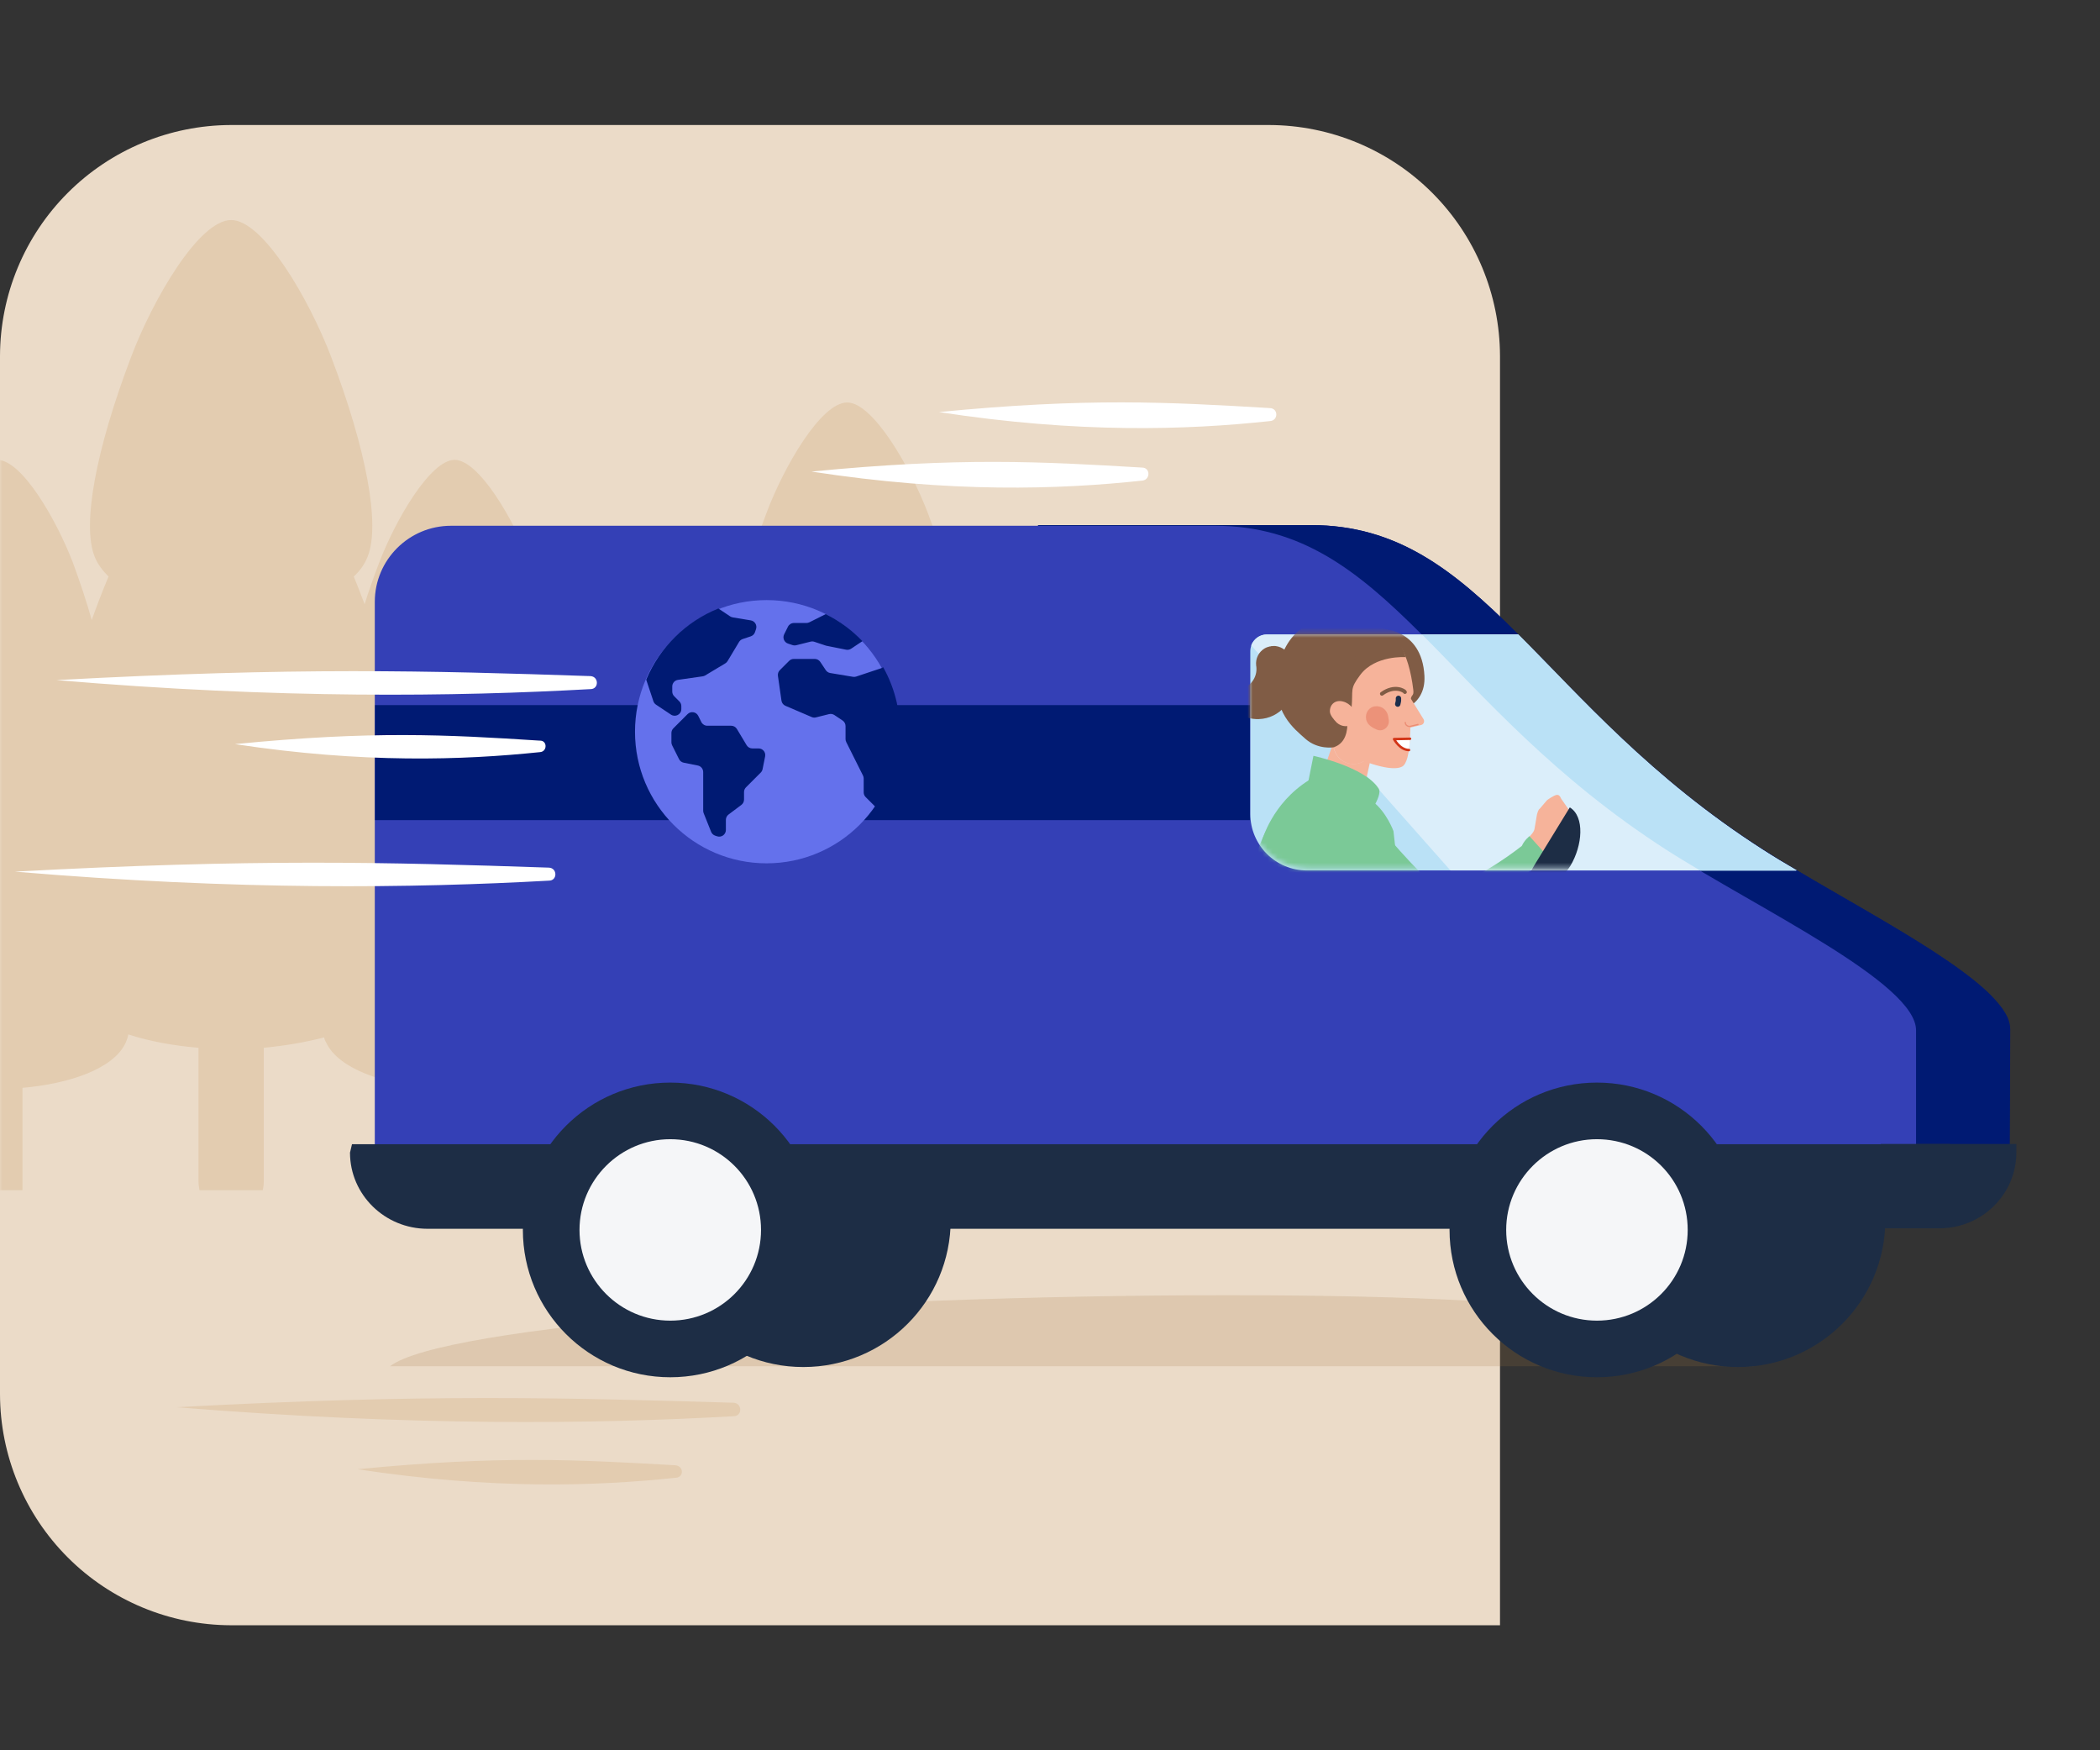
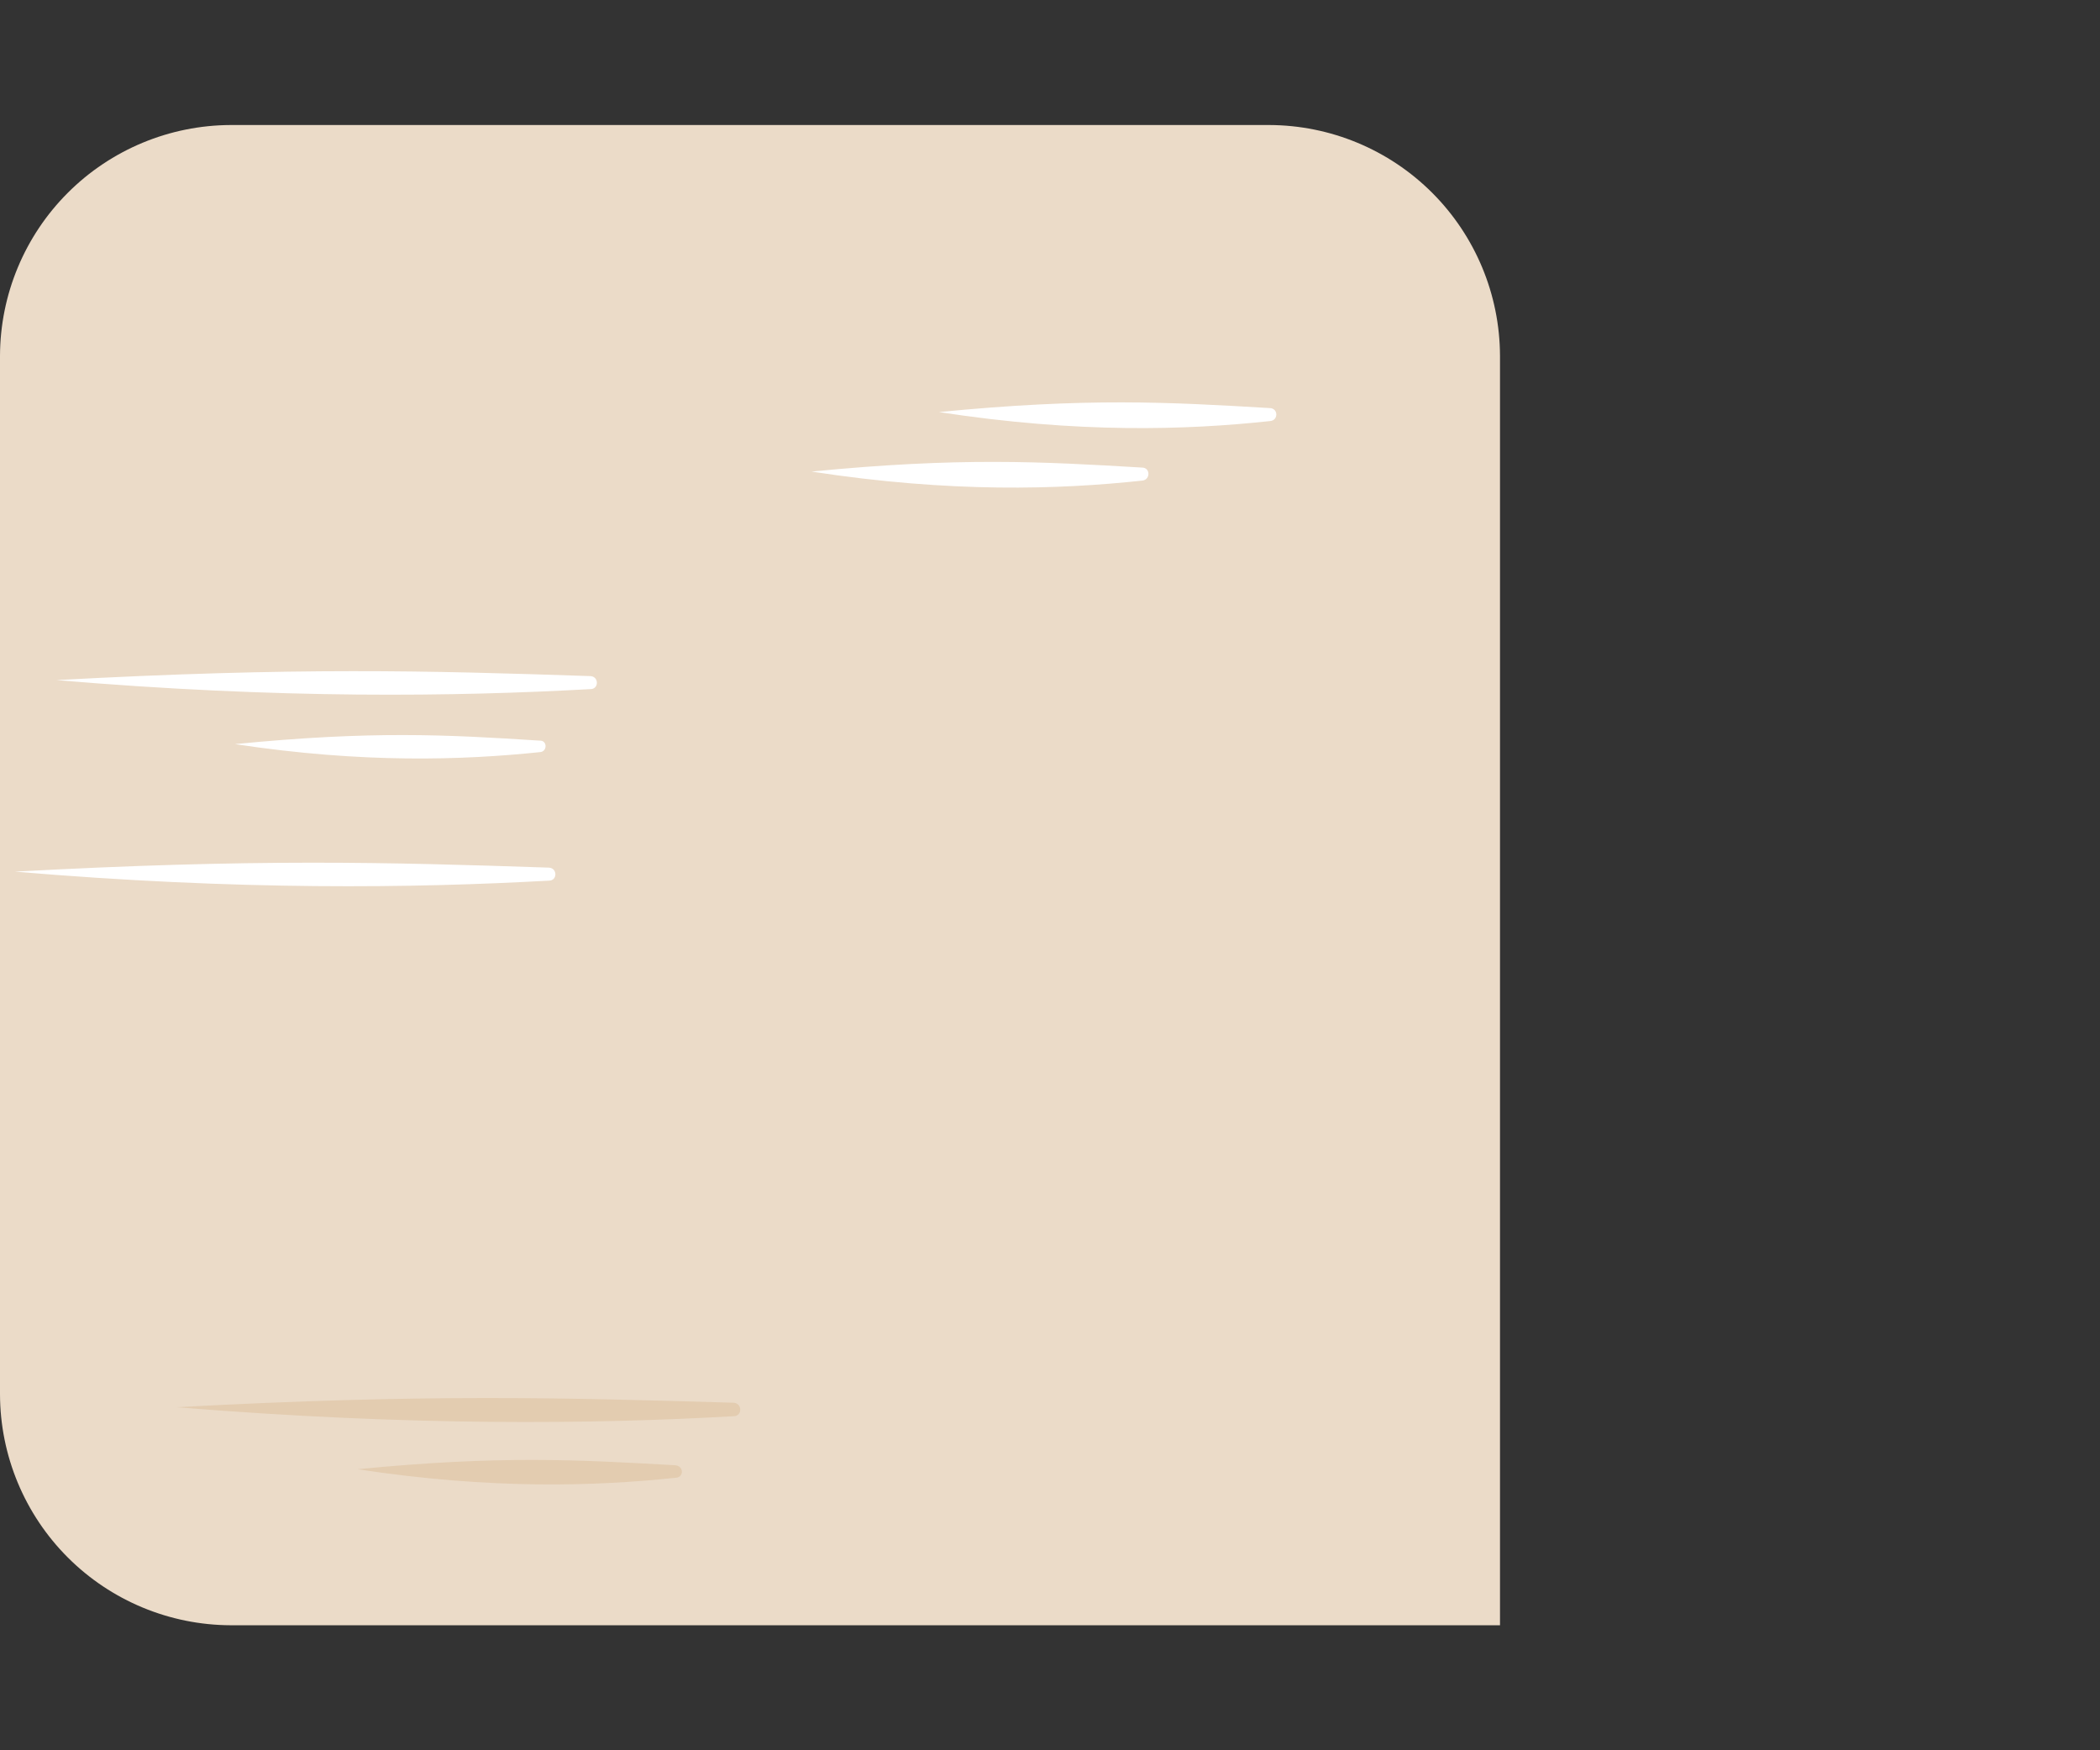
<svg xmlns="http://www.w3.org/2000/svg" width="420" height="350" viewBox="0 0 420 350" fill="none">
  <rect x="0" y="0" width="420" height="350" fill="#333333" stroke="none" />
  <path d="M300 325V71.154C299.964 58.925 295.09 47.206 286.442 38.558C277.794 29.91 266.075 25.036 253.845 25H46.154C33.925 25.036 22.206 29.91 13.558 38.558C4.91 47.206 0.036 58.925 0 71.154L0 278.845C0.036 291.075 4.91 302.794 13.558 311.442C22.206 320.09 33.925 324.964 46.154 325H300Z" fill="#EBDBC8" />
  <mask id="mask0_7879_1458" style="mask-type:alpha" maskUnits="userSpaceOnUse" x="0" y="25" width="420" height="300">
-     <path d="M420 325V71.154C419.964 58.925 415.09 47.206 406.442 38.558C397.794 29.91 386.075 25.036 373.845 25H46.154C33.925 25.036 22.206 29.91 13.558 38.558C4.91 47.206 0.036 58.925 0 71.154L0 278.845C0.036 291.075 4.91 302.794 13.558 311.442C22.206 320.09 33.925 324.964 46.154 325H420Z" fill="white" />
-   </mask>
+     </mask>
  <g mask="url(#mask0_7879_1458)">
    <path d="M222.43 190.736C223.715 189.846 224.704 188.758 225.297 187.572C227.077 183.617 225.297 174.52 220.551 163.149C221.342 162.457 221.935 161.567 222.232 160.677C223.814 156.722 222.133 147.526 217.782 136.056C215.112 129.036 209.476 119.346 205.521 119.346C201.566 119.346 195.93 129.036 193.26 136.056C192.37 138.33 191.579 140.604 190.986 142.681C190.393 141.198 189.8 139.715 189.206 138.231C190.195 137.243 190.986 136.254 191.48 134.968C193.557 129.827 191.283 117.665 185.548 102.536C181.988 93.242 174.572 80.486 169.431 80.486C164.19 80.486 156.774 93.341 153.313 102.536C147.578 117.665 145.304 129.827 147.381 134.968C147.875 136.155 148.666 137.243 149.655 138.231C148.666 140.703 147.677 143.076 146.886 145.351C146.095 142.483 145.106 139.418 143.821 136.056C141.151 129.036 135.515 119.346 131.56 119.346C127.605 119.346 121.969 129.036 119.299 136.056C114.948 147.526 113.267 156.821 114.849 160.677C115.245 161.567 115.838 162.358 116.53 163.149C116.234 163.94 115.838 164.83 115.542 165.621C114.652 160.281 112.575 153.558 109.411 146.043C110.4 145.153 111.092 144.164 111.587 143.076C113.564 138.231 111.389 126.86 106.049 112.622C102.786 103.92 95.766 91.956 90.921 91.956C86.076 91.956 79.055 104.019 75.792 112.622C74.705 115.489 73.716 118.258 72.925 120.829C72.233 119.049 71.541 117.17 70.75 115.292C72.035 114.105 72.925 112.82 73.518 111.336C76.089 105.008 73.32 89.979 66.201 71.29C61.85 59.919 52.655 44 46.228 44C39.801 44 30.605 59.821 26.254 71.29C19.135 89.979 16.366 105.008 18.937 111.336C19.53 112.82 20.519 114.105 21.706 115.292C20.42 118.357 19.333 121.224 18.344 123.993C17.355 120.433 16.07 116.577 14.586 112.523C11.323 104.019 4.402 91.956 -0.542 91.956C-5.387 91.956 -12.407 104.019 -15.67 112.622C-21.01 126.761 -23.185 138.231 -21.208 143.076C-20.713 144.164 -20.021 145.153 -19.032 146.043C-24.866 160.084 -27.041 171.257 -24.866 176.102C-24.174 177.585 -22.987 178.871 -21.306 180.057C-26.448 193.208 -28.228 203.689 -26.151 208.435C-23.68 213.775 -14.583 216.741 -5.486 217.532V237.901C-5.486 237.901 -5.486 237.901 -5.486 238H4.501C4.501 238 4.501 238 4.501 237.901V217.532C13.697 216.741 22.793 213.775 25.166 208.435C25.364 207.941 25.562 207.446 25.661 206.853C29.913 208.238 34.857 209.127 39.702 209.523V236.319C39.702 236.912 39.801 237.407 39.899 238H52.556C52.655 237.506 52.754 236.912 52.754 236.319V209.523C56.907 209.127 61.059 208.435 64.817 207.446C64.916 207.842 65.015 208.139 65.212 208.435C67.684 213.775 76.781 216.741 85.878 217.532V237.901C85.878 237.901 85.878 237.901 85.878 238H95.865C95.865 238 95.865 238 95.865 237.901V217.532C101.303 217.038 106.741 215.851 110.795 213.775C112.773 218.125 120.09 220.498 127.506 221.092V237.604C127.506 237.604 127.506 237.604 127.506 237.703H135.614C135.614 237.703 135.614 237.703 135.614 237.604V221.092C143.03 220.498 150.446 218.027 152.325 213.676C152.522 213.28 152.621 212.885 152.72 212.39C156.181 213.478 160.136 214.269 164.091 214.566V236.22C164.091 236.715 164.19 237.11 164.289 237.506H174.572C174.671 237.11 174.77 236.616 174.77 236.22V214.566C178.132 214.269 181.494 213.676 184.559 212.885C184.658 213.181 184.757 213.478 184.856 213.676C186.833 218.027 194.15 220.4 201.566 221.092V237.604C201.566 237.604 201.566 237.604 201.566 237.703H209.674C209.674 237.703 209.674 237.703 209.674 237.604V221.092C217.09 220.498 224.506 218.027 226.385 213.676C228.066 209.918 226.582 201.514 222.43 190.736Z" fill="#E3CCB0" />
    <path opacity="0.18" d="M350.805 273.207C340.438 265.199 324.005 259 245.64 259C167.32 259 88.367 265.153 78 273.207H350.805Z" fill="#A67641" />
    <path d="M377.071 243.899C377.071 260.176 363.879 273.361 347.593 273.361C331.306 273.361 318.114 260.176 318.114 243.899C318.114 227.622 331.306 214.437 347.593 214.437C363.879 214.437 377.071 227.622 377.071 243.899Z" fill="#1D2D45" />
    <path d="M386.716 245.445H333.309L207.523 105H262.204C296.687 105 307.287 140.827 352.461 169.789C369.202 180.519 397.407 194.068 401.547 203.525C401.865 204.298 402.047 205.026 402.047 205.753C402.047 216.12 401.956 230.214 401.956 230.214C401.956 238.625 386.716 245.445 386.716 245.445Z" fill="#001A73" />
    <path d="M398.407 199.297C389.627 190.295 366.835 179.019 352.46 169.789C307.286 140.827 296.687 105 262.158 105C232.679 105 207.477 107.683 207.477 107.683L291.955 199.297H398.407Z" fill="#001A73" />
    <path d="M403.275 228.759H295.641V245.627H387.854C396.361 245.627 403.275 238.852 403.275 230.441V228.759Z" fill="#1D2D45" />
    <path d="M190.144 243.899C190.144 260.176 176.952 273.361 160.665 273.361C144.379 273.361 131.187 260.176 131.187 243.899C131.187 227.622 144.379 214.437 160.665 214.437C176.952 214.437 190.144 227.622 190.144 243.899Z" fill="#1D2D45" />
    <path d="M367.7 244.673H90.199C81.783 244.673 74.959 238.898 74.959 230.442V120.368C74.959 111.957 81.783 105.137 90.199 105.137H243.007C277.535 105.137 288.135 141.01 333.354 170.017C351.505 181.656 383.213 196.524 383.213 206.026V230.487" fill="#3440B6" />
    <rect x="75" y="141" width="175" height="23" fill="#001A73" />
    <path fill-rule="evenodd" clip-rule="evenodd" d="M179.638 146.319C179.638 160.854 167.854 172.638 153.319 172.638C138.783 172.638 127 160.854 127 146.319C127 131.783 138.783 120 153.319 120C167.854 120 179.638 131.783 179.638 146.319Z" fill="#6471EC" />
    <path fill-rule="evenodd" clip-rule="evenodd" d="M176.482 133.516C176.407 133.559 176.328 133.594 176.246 133.621L171.236 135.291C171.03 135.36 170.81 135.377 170.596 135.341L166.046 134.583C165.682 134.522 165.36 134.314 165.156 134.008L164.056 132.358C163.809 131.987 163.393 131.765 162.948 131.765H158.766C158.413 131.765 158.074 131.905 157.824 132.155L155.962 134.017C155.666 134.314 155.526 134.732 155.585 135.147L156.293 140.101C156.359 140.561 156.66 140.954 157.087 141.137L162.341 143.388C162.608 143.503 162.906 143.527 163.188 143.456L165.812 142.8C166.176 142.709 166.562 142.776 166.874 142.984L168.514 144.077C168.884 144.325 169.107 144.741 169.107 145.186V147.789C169.107 147.996 169.155 148.2 169.248 148.385L170.923 151.735L172.597 155.084C172.69 155.269 172.738 155.473 172.738 155.68V158.445C172.738 158.798 172.878 159.137 173.128 159.387L175.189 161.447C181.032 153.167 181.596 142.266 176.641 133.426L176.482 133.516ZM151.72 149.663H150.468C150 149.663 149.567 149.417 149.326 149.016L147.379 145.771C147.138 145.369 146.705 145.124 146.237 145.124H141.46C140.956 145.124 140.494 144.839 140.269 144.388L139.648 143.146C139.241 142.333 138.157 142.157 137.515 142.8L136.098 144.216L134.673 145.641C134.423 145.891 134.283 146.23 134.283 146.583V148.44C134.283 148.647 134.331 148.851 134.424 149.036L135.807 151.803C135.991 152.171 136.334 152.433 136.737 152.513L139.566 153.079C140.189 153.204 140.637 153.75 140.637 154.385V162.114C140.637 162.284 140.669 162.451 140.732 162.609L142.223 166.336C142.368 166.699 142.667 166.981 143.038 167.105L143.422 167.232C144.285 167.52 145.176 166.878 145.176 165.969V163.944C145.176 163.525 145.373 163.13 145.708 162.879L148.273 160.955C148.609 160.703 148.806 160.308 148.806 159.889V158.384C148.806 158.03 148.947 157.692 149.197 157.442L152.152 154.486C152.338 154.3 152.465 154.063 152.516 153.806L153.026 151.256C153.191 150.432 152.561 149.663 151.72 149.663ZM150.16 124.057L146.535 123.453C146.348 123.421 146.17 123.351 146.013 123.246L143.673 121.681C137.156 124.305 131.959 129.426 129.241 135.905L130.676 140.218C130.769 140.499 130.954 140.741 131.201 140.906L133.543 142.468L134.195 142.902C135.081 143.492 136.266 142.858 136.266 141.794V141.204C136.266 140.851 136.126 140.512 135.876 140.262L134.841 139.227C134.591 138.977 134.451 138.638 134.451 138.285V137.269C134.451 136.606 134.939 136.044 135.595 135.95L140.539 135.244C140.715 135.219 140.884 135.159 141.036 135.067L145.058 132.654C145.246 132.541 145.403 132.385 145.515 132.197L147.813 128.367C147.977 128.094 148.233 127.889 148.534 127.788L150.158 127.247C150.556 127.114 150.868 126.802 151.001 126.404L151.205 125.792C151.464 125.016 150.967 124.191 150.16 124.057ZM172.486 128.211L170.222 129.721C169.928 129.916 169.568 129.988 169.221 129.918L165.305 129.135C165.251 129.124 165.198 129.11 165.145 129.093L162.869 128.334C162.629 128.254 162.37 128.244 162.124 128.305L159.246 129.025C159 129.086 158.742 129.076 158.502 128.996L157.604 128.697C156.835 128.441 156.471 127.562 156.834 126.837L157.594 125.317C157.82 124.865 158.281 124.58 158.786 124.58H161.279C161.485 124.58 161.689 124.532 161.874 124.44L165.151 122.801C167.895 124.158 170.378 125.99 172.486 128.211Z" fill="#001A73" />
    <path d="M352.598 169.926C330.125 155.513 316.25 139.418 303.694 126.87H253.425C251.56 126.87 250.059 128.37 250.059 130.234V162.742C250.059 169.017 255.154 174.064 261.386 174.064H359.422C357.011 172.654 354.69 171.29 352.598 169.926Z" fill="#BAE1F6" />
    <path d="M303.556 126.87H253.379C251.923 126.87 250.74 127.779 250.24 129.052L290.091 174.064H359.239C356.828 172.654 354.553 171.245 352.415 169.881C329.987 155.513 316.112 139.418 303.556 126.87Z" fill="#DBEEFA" />
    <path d="M333.399 170.017C335.446 171.336 337.721 172.7 340.087 174.109H359.284C356.873 172.7 354.599 171.29 352.46 169.926C329.987 155.513 316.112 139.418 303.556 126.87H284.404C296.96 139.464 310.881 155.559 333.399 170.017Z" fill="#BAE1F6" />
    <path d="M70.409 228.759L70 230.487C70 238.898 76.96 245.718 85.513 245.718H367.746C376.298 245.718 383.258 238.898 383.258 230.487V228.804H70.409V228.759Z" fill="#1D2D45" />
    <path d="M163.531 245.945C163.531 262.222 150.339 275.407 134.053 275.407C117.766 275.407 104.574 262.222 104.574 245.945C104.574 229.668 117.766 216.483 134.053 216.483C150.339 216.483 163.531 229.668 163.531 245.945Z" fill="#1D2D45" />
    <path d="M152.204 245.946C152.204 255.994 144.061 264.087 134.053 264.087C124.044 264.087 115.901 255.948 115.901 245.946C115.901 235.943 124.044 227.805 134.053 227.805C144.061 227.805 152.204 235.898 152.204 245.946Z" fill="#F5F6F8" />
    <path d="M348.866 245.945C348.866 262.222 335.674 275.407 319.388 275.407C303.101 275.407 289.909 262.222 289.909 245.945C289.909 229.668 303.101 216.483 319.388 216.483C335.674 216.483 348.866 229.668 348.866 245.945Z" fill="#1D2D45" />
    <path d="M337.54 245.946C337.54 255.994 329.396 264.087 319.388 264.087C309.38 264.087 301.237 255.948 301.237 245.946C301.237 235.943 309.38 227.805 319.388 227.805C329.442 227.805 337.54 235.898 337.54 245.946Z" fill="#F5F6F8" />
    <path d="M389.991 228.759H376.162V235.533H389.991V228.759Z" fill="#1D2D45" />
    <mask id="mask1_7879_1458" style="mask-type:alpha" maskUnits="userSpaceOnUse" x="249" y="126" width="110" height="48">
      <path d="M352.056 169.518C329.689 155.173 315.879 139.154 303.382 126.664H253.35C251.494 126.664 250 128.157 250 130.013V162.368C250 168.613 255.071 173.636 261.274 173.636H358.848C356.448 172.233 354.139 170.876 352.056 169.518Z" fill="#BAE1F6" />
    </mask>
    <g mask="url(#mask1_7879_1458)">
      <path d="M275.983 125.719C275.983 125.719 284.383 125.475 284.887 135.161C285.222 141.787 278.573 142.507 278.573 142.507C278.573 142.507 275.076 145.872 271.787 141.416C268.498 136.959 265.666 126.277 275.983 125.719Z" fill="#805C45" />
-       <path d="M271.819 162.264C271.819 162.264 262.265 160.495 262.875 159.115C263.492 157.698 266.702 148.375 266.702 148.375L274.673 149.346L271.819 162.264Z" fill="#F6B39A" />
      <path d="M270.047 152.724C272.246 153.077 274.314 151.582 274.667 149.384C275.021 147.185 273.525 145.117 271.327 144.763C269.129 144.41 267.06 145.906 266.707 148.104C266.353 150.302 267.849 152.371 270.047 152.724Z" fill="#F5CCC6" />
      <path d="M280.414 153.302C282.327 152.287 282.064 144.973 282.125 140.239C282.135 138.724 282.846 139.383 282.654 137.913C282.21 134.147 281.213 130.915 280.111 129.299C278.756 127.331 272.085 130.848 268.083 133.004C263.999 135.186 258.01 137.607 258.982 139.785C260.581 143.386 264.635 148.16 268.321 150.153C272.683 152.526 278.413 154.38 280.414 153.302Z" fill="#F6B39A" />
      <path d="M284.703 143.803L282.109 139.614L281.292 145.665L284.242 144.973C284.728 144.857 284.977 144.275 284.703 143.803Z" fill="#F6B39A" />
      <path opacity="0.3" d="M281.058 144.461L281.071 144.619C281.156 145.061 281.618 145.329 282.059 145.245L283.597 144.87" stroke="#D03318" stroke-width="0.244" stroke-miterlimit="10" stroke-linecap="round" stroke-linejoin="round" />
      <path d="M270.084 152.73C272.261 153.08 274.31 151.599 274.66 149.422C275.01 147.244 273.529 145.196 271.352 144.846C269.174 144.496 267.125 145.977 266.775 148.154C266.425 150.332 267.907 152.38 270.084 152.73Z" fill="#F6B39A" />
      <path d="M258.651 135.804L258.24 132.316C258.092 130.815 256.994 129.666 255.653 129.295C255.318 129.202 254.939 129.141 254.542 129.194C254.466 129.182 254.384 129.207 254.346 129.201C254.27 129.189 254.226 129.221 254.144 129.247C254.107 129.241 254.063 129.272 253.987 129.26C253.583 129.351 253.212 129.486 252.91 129.67C251.746 130.378 251.072 131.669 251.232 133.095L251.271 133.335C251.51 135.473 250.014 137.527 247.875 137.766C247.162 137.846 246.48 137.736 245.86 137.481C245.132 137.17 244.404 137.83 244.597 138.561C244.623 138.643 244.649 138.725 244.681 138.769C245.626 141.838 248.561 143.904 251.767 143.797C255.989 143.659 259.117 139.923 258.651 135.804Z" fill="#805C45" />
      <path d="M272.527 123.996C265.763 122.287 258.893 126.316 257.146 133.073C256.232 136.582 256.909 140.113 258.673 142.924L270.306 141.683C270.662 137.774 269.867 137.879 272.047 134.963C275.022 130.969 281.135 131.408 281.135 131.408C280.271 128.313 277.976 125.417 272.527 123.996Z" fill="#805C45" />
      <path d="M266.764 149.436C268.414 148.845 269.422 147.413 269.49 144.818L268.06 139.922L268.328 138.254C268.718 135.828 269.766 133.663 270.885 131.782L272.249 129.59C274.194 126.442 275.223 124.391 270.592 123.686C262.55 122.432 256.753 126.322 255.537 134.37C254.283 142.413 258.948 145.807 261.086 147.745C263.605 149.978 266.764 149.436 266.764 149.436Z" fill="#805C45" />
      <path d="M265.978 142.231C265.976 140.792 267.132 139.889 268.586 140.279C270.046 140.63 271.248 142.106 271.244 143.583C271.252 144.013 271.04 144.367 270.726 144.628C269.771 145.486 268.312 145.368 267.361 144.515C266.694 143.824 265.976 142.97 265.978 142.231Z" fill="#F6B39A" />
      <path d="M276.379 138.732C278.975 136.855 280.939 138.182 280.985 138.383" stroke="#805C45" stroke-width="0.768" stroke-miterlimit="10" stroke-linecap="round" stroke-linejoin="round" />
      <path d="M279.547 140.796C279.652 140.385 279.72 140.202 279.692 139.653" stroke="#1C2E4C" stroke-width="1.075" stroke-miterlimit="10" stroke-linecap="round" stroke-linejoin="round" />
      <path opacity="0.25" d="M277.617 143.131L277.735 143.849C278.02 145.218 276.74 146.412 275.418 145.927C274.943 145.734 274.475 145.503 274.063 145.165C272.573 144.031 273.082 141.585 274.886 141.253C276.166 141.031 277.357 141.844 277.617 143.131Z" fill="#D03318" />
      <path d="M281.803 149.986C279.941 149.959 278.811 147.794 278.811 147.794L282.011 147.725" fill="white" />
      <path d="M281.803 149.986C279.941 149.959 278.811 147.794 278.811 147.794L282.011 147.725" stroke="#D23416" stroke-width="0.488" stroke-miterlimit="10" stroke-linecap="round" stroke-linejoin="round" />
      <path fill-rule="evenodd" clip-rule="evenodd" d="M310.168 159.497C309.813 159.734 309.576 159.853 309.338 160.09L307.975 161.69C307.619 161.928 307.501 162.52 307.382 162.935L306.908 165.721C306.79 166.551 305.841 167.203 305.545 167.796C305.426 167.914 305.308 167.914 305.189 168.033C304.359 169.1 304.715 170.345 305.545 171.056C306.493 171.649 307.619 171.53 308.331 170.819C308.331 170.819 311.117 168.389 312.361 166.907L314.555 164.476C314.673 164.121 315.029 163.884 314.436 162.876L312.243 159.734C311.769 158.549 311.176 158.905 310.168 159.497Z" fill="#F6B39A" />
      <path fill-rule="evenodd" clip-rule="evenodd" d="M305.9 167.204L309.042 170.701C308.449 171.531 307.797 171.946 307.441 172.538C300.625 180.066 295.646 183.504 289.303 187.357C289.185 187.476 288.948 187.594 288.829 187.713L284.68 179.948H284.798C285.035 179.948 285.272 179.711 285.628 179.711C295.468 175.799 301.455 171.412 304.359 169.16C304.952 167.915 305.782 167.322 305.9 167.204ZM277.863 167.678C276.025 165.129 274.188 162.699 272.528 160.031L261.799 165.485C261.799 165.485 263.637 169.515 268.26 174.494" fill="#7BC997" />
      <path fill-rule="evenodd" clip-rule="evenodd" d="M313.962 161.454L304.478 176.925C307.263 178.525 311.65 177.043 314.08 173.131C316.51 169.1 316.985 163.291 313.962 161.454Z" fill="#1D2D45" />
-       <path fill-rule="evenodd" clip-rule="evenodd" d="M277.863 167.678L268.261 174.376C268.261 174.376 276.678 184.453 285.154 187.535L289.541 179.533C289.541 179.711 283.554 174.494 277.863 167.678Z" fill="#7BC997" />
      <path fill-rule="evenodd" clip-rule="evenodd" d="M269.565 168.626C269.921 171.649 267.846 174.317 264.704 174.85C261.681 175.206 259.014 173.131 258.481 169.989C258.125 166.966 260.199 164.299 263.341 163.766C266.305 163.291 269.091 165.366 269.565 168.626Z" fill="#383E8A" />
      <path fill-rule="evenodd" clip-rule="evenodd" d="M252.078 195.537L250.834 179.355C249.589 171.056 253.62 161.75 263.222 155.408L264.171 155.763C264.289 155.882 264.408 155.882 264.526 155.882C271.284 159.379 278.337 162.224 278.456 168.508C278.456 174.317 278.456 177.162 278.337 180.066C278.1 185.045 275.67 193.581 275.67 193.581L252.078 195.537Z" fill="#7BC997" />
      <path fill-rule="evenodd" clip-rule="evenodd" d="M252.434 168.033C252.434 168.033 257.887 159.794 262.748 159.379C265.533 159.142 268.734 160.209 270.276 163.647C271.52 166.433 274.662 173.131 276.618 172.894C278.811 172.775 279.167 170.463 279.167 170.463L278.693 166.195C278.693 166.195 277.329 162.402 274.543 160.268C271.876 158.43 266.423 153.096 261.799 156C254.39 160.624 252.434 168.033 252.434 168.033Z" fill="#7BC997" />
      <path fill-rule="evenodd" clip-rule="evenodd" d="M261.444 157.364L262.689 151.14C262.689 151.14 272.884 153.333 275.67 157.601C276.855 159.083 272.765 164.18 272.765 164.18C268.261 158.312 265.771 157.304 261.444 157.364Z" fill="#7BC997" />
      <path fill-rule="evenodd" clip-rule="evenodd" d="M260.554 208.992L259.191 172.004L265.533 172.597L268.082 206.74C267.964 206.443 261.68 209.644 260.554 208.992Z" fill="#66728A" />
      <path fill-rule="evenodd" clip-rule="evenodd" d="M269.565 165.01C270.632 168.152 268.616 171.59 265.415 172.538C262.274 173.605 258.836 171.59 257.887 168.389C256.82 165.247 258.836 161.809 262.037 160.861C265.178 159.913 268.616 161.928 269.565 165.01Z" fill="#7BC997" />
      <path fill-rule="evenodd" clip-rule="evenodd" d="M271.402 175.324C270.572 172.419 270.038 169.218 269.683 166.314L257.65 167.262C257.65 167.262 257.887 171.53 260.199 177.991" fill="#7BC997" />
    </g>
  </g>
  <path fill-rule="evenodd" clip-rule="evenodd" d="M146.7 283.2C118.5 284.8 82.1 285.2 35.3 281.4C85.2 278.7 112.7 279.5 146.7 280.5C148.5 280.6 148.5 283.2 146.7 283.2Z" fill="#E3CCB0" />
  <path fill-rule="evenodd" clip-rule="evenodd" d="M135.2 295.5C119.2 297.2 98.4 297.9 71.5 293.8C100 291 115.6 291.9 135 293C136.8 293.1 136.8 295.4 135.2 295.5Z" fill="#E3CCB0" />
  <path fill-rule="evenodd" clip-rule="evenodd" d="M254 84.2C237.3 86 215.7 86.7 187.8 82.4C217.4 79.5 233.7 80.4 253.9 81.6C255.7 81.6 255.7 84.1 254 84.2Z" fill="white" />
  <path fill-rule="evenodd" clip-rule="evenodd" d="M228.5 96.1C211.8 97.9 190.2 98.6 162.3 94.3C191.9 91.4 208.2 92.3 228.4 93.5C230.1 93.5 230.1 95.9 228.5 96.1Z" fill="white" />
  <path fill-rule="evenodd" clip-rule="evenodd" d="M118.1 137.8C91.1 139.3 56.1 139.8 11.3 136C59.1 133.4 85.5 134.1 118.1 135.2C119.8 135.3 119.8 137.8 118.1 137.8Z" fill="white" />
  <path fill-rule="evenodd" clip-rule="evenodd" d="M109.8 176.1C82.8 177.6 47.8 178.1 3 174.3C50.8 171.7 77.2 172.4 109.8 173.5C111.5 173.6 111.5 176.1 109.8 176.1Z" fill="white" />
  <path fill-rule="evenodd" clip-rule="evenodd" d="M108 150.4C92.6 152 72.7 152.7 47 148.8C74.3 146.1 89.3 146.9 107.9 148.1C109.5 148 109.5 150.3 108 150.4Z" fill="white" />
</svg>